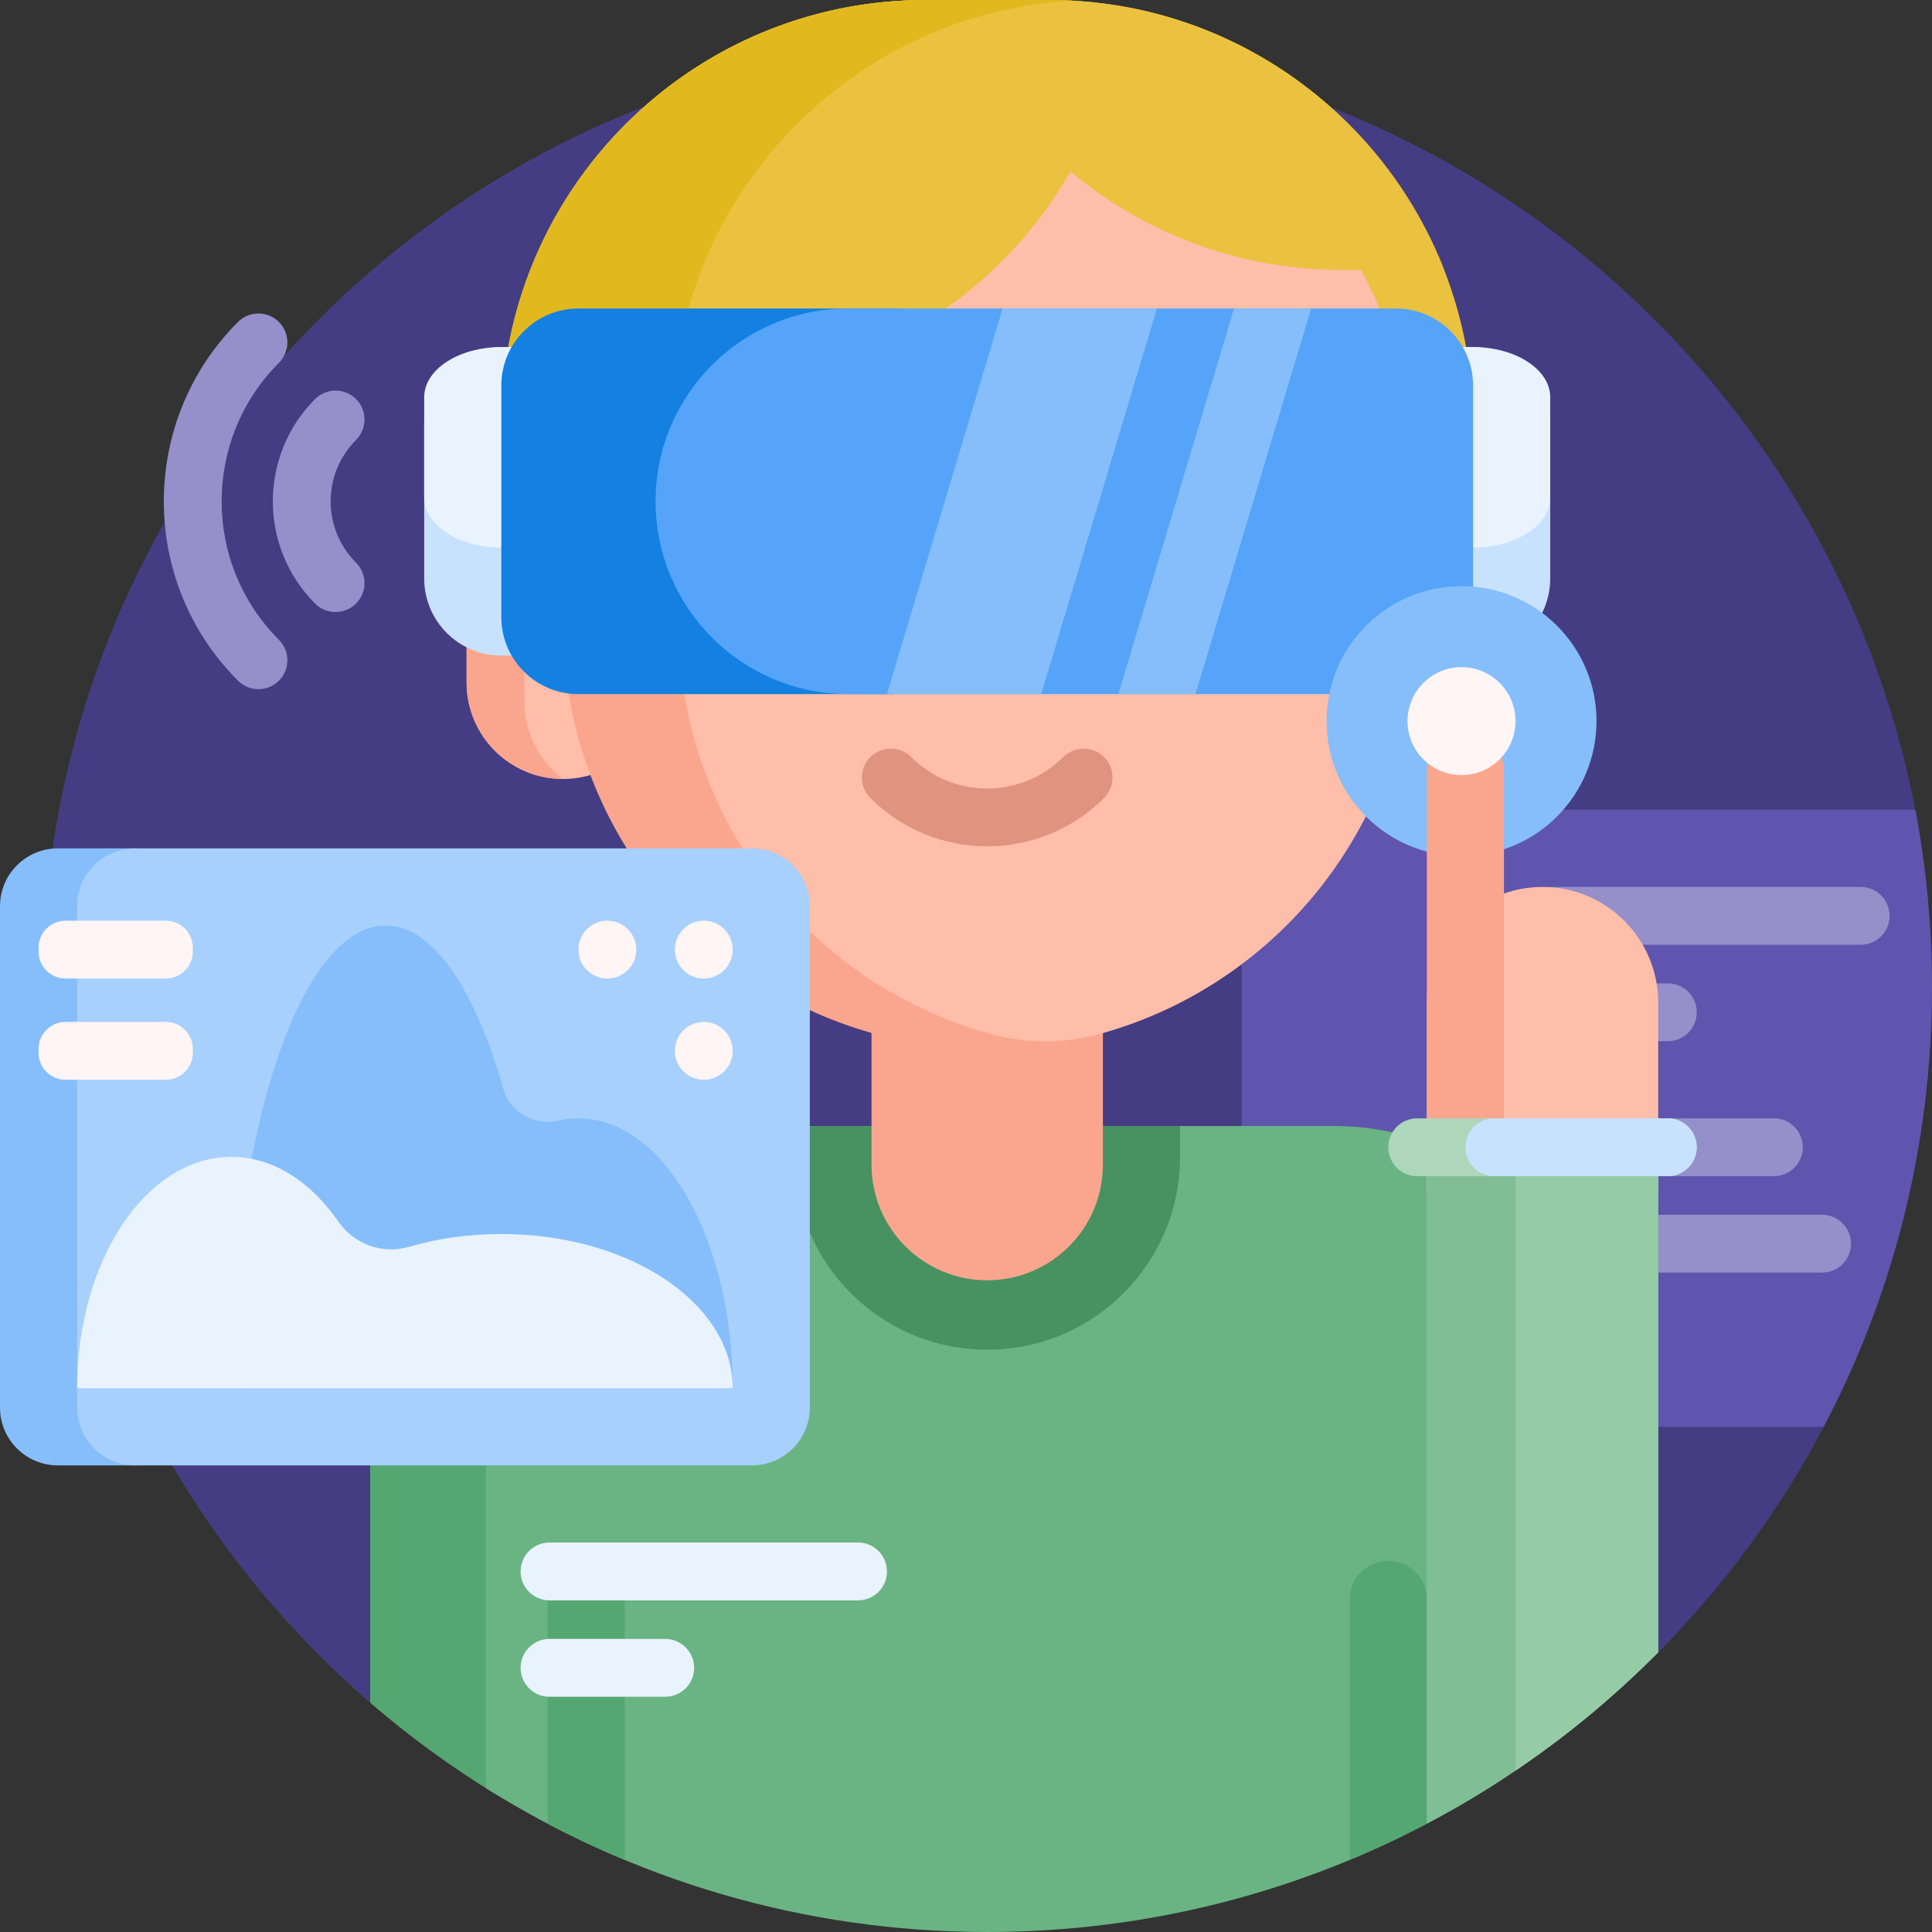
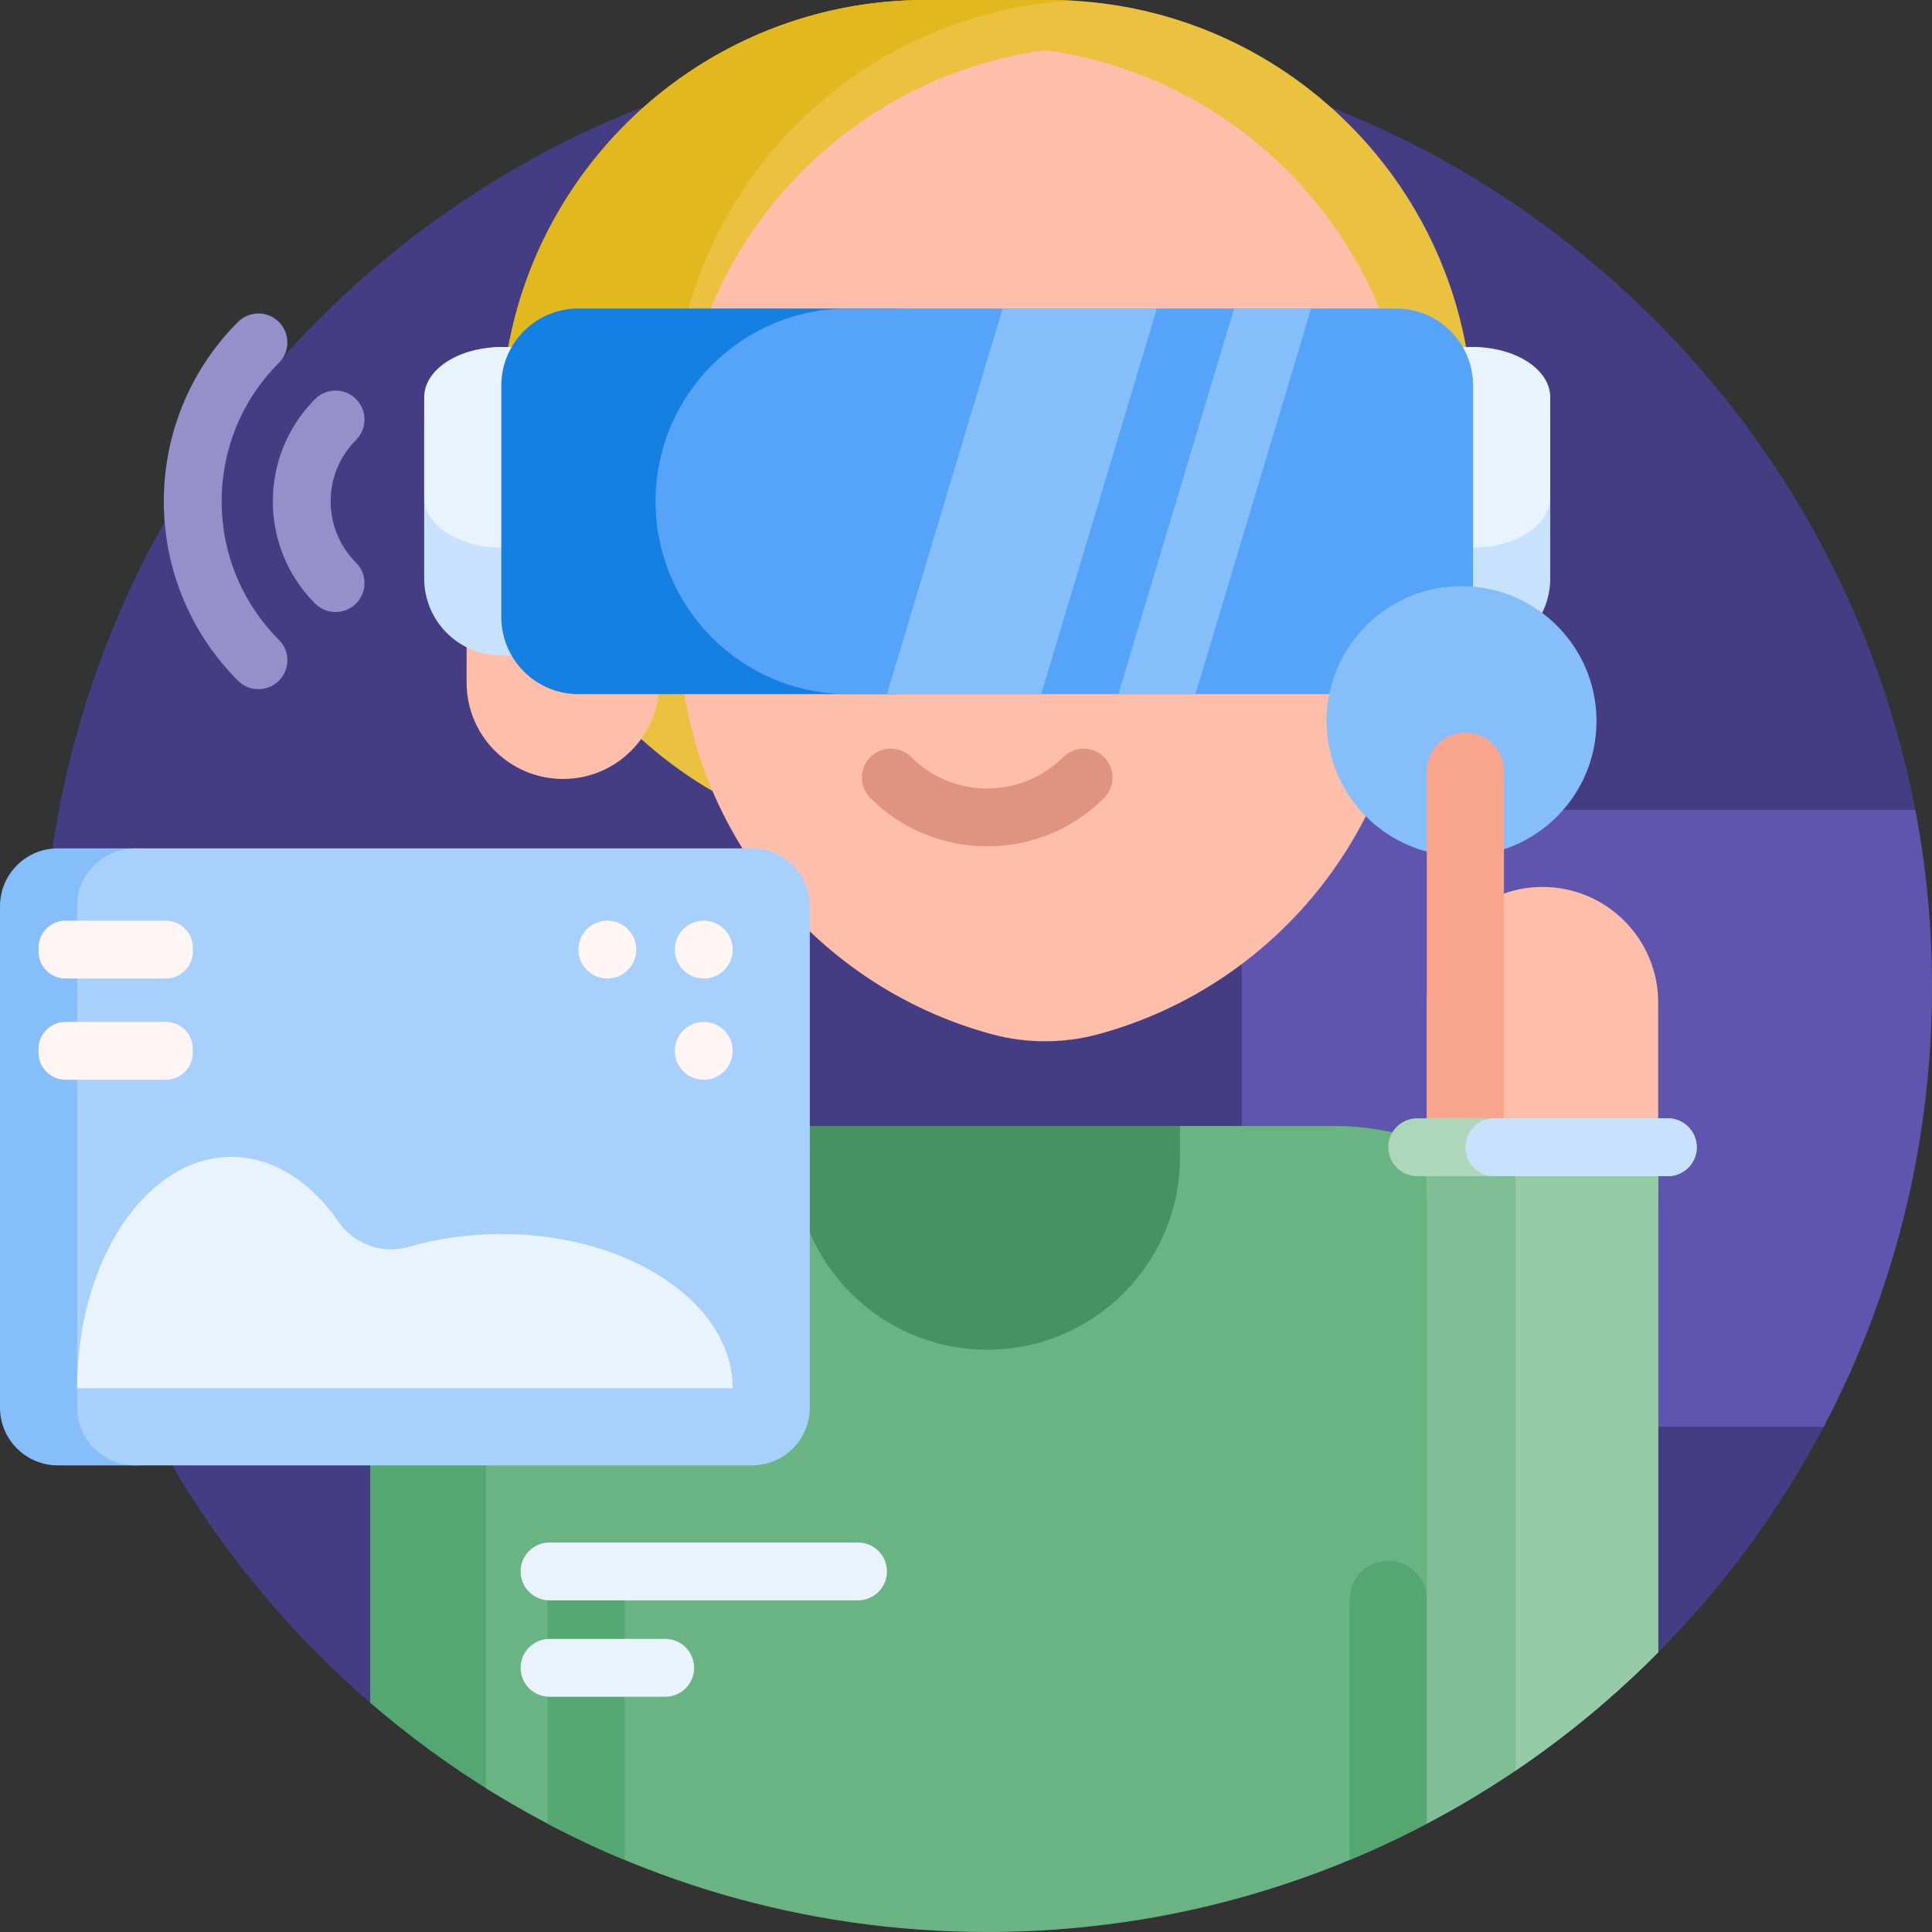
<svg xmlns="http://www.w3.org/2000/svg" id="Capa_1" enable-background="new 0 0 501 501" height="512" viewBox="0 0 501 501" width="512">
  <rect x="0" y="0" width="501" height="501" fill="#333333" stroke="none" />
  <g>
-     <path d="m472.917 370c-11.456 21.752-26.087 41.572-43.278 58.842-3.677 3.694-9.502 4.195-13.702 1.108-40.588-29.829-90.704-47.45-144.937-47.45-61.141 0-117.051 22.396-159.974 59.432-4.174 3.601-10.355 3.624-14.537.033-52.336-44.932-85.489-111.577-85.489-185.965 0-135.184 109.486-244.795 244.621-245 119.326-.18 219.363 85.813 241.03 199-14.557 7.36-23.734 22.284-23.734 38.596z" fill="#453d83" />
+     <path d="m472.917 370c-11.456 21.752-26.087 41.572-43.278 58.842-3.677 3.694-9.502 4.195-13.702 1.108-40.588-29.829-90.704-47.45-144.937-47.45-61.141 0-117.051 22.396-159.974 59.432-4.174 3.601-10.355 3.624-14.537.033-52.336-44.932-85.489-111.577-85.489-185.965 0-135.184 109.486-244.795 244.621-245 119.326-.18 219.363 85.813 241.03 199-14.557 7.36-23.734 22.284-23.734 38.596" fill="#453d83" />
    <path d="m92.323 145.91c2.929 2.929 2.929 7.678 0 10.606-2.929 2.929-7.678 2.929-10.606 0-14.622-14.621-14.621-38.412 0-53.033 2.929-2.929 7.678-2.929 10.606 0 1.464 1.464 2.197 3.384 2.197 5.303s-.732 3.839-2.197 5.303c-8.773 8.774-8.772 23.049 0 31.821zm-20-51.82c1.464-1.464 2.197-3.384 2.197-5.303s-.732-3.839-2.197-5.303c-2.929-2.929-7.678-2.929-10.606 0-25.649 25.649-25.649 67.383 0 93.033 2.929 2.929 7.678 2.929 10.606 0 2.929-2.929 2.929-7.678 0-10.606-19.8-19.801-19.801-52.019 0-71.821z" fill="#958fca" />
    <path d="m337 210h159.688c2.83 14.899 4.312 30.277 4.312 46 0 41.159-10.15 79.948-28.083 114h-135.917c-8.284 0-15-6.716-15-15v-130c0-8.284 6.716-15 15-15z" fill="#5f55af" />
-     <path d="m490 237.5c0 4.143-3.357 7.5-7.5 7.5h-80c-4.142 0-7.5-3.357-7.5-7.5s3.358-7.5 7.5-7.5h80c4.143 0 7.5 3.357 7.5 7.5zm-87.5 32.5h30c4.143 0 7.5-3.357 7.5-7.5s-3.357-7.5-7.5-7.5h-30c-4.142 0-7.5 3.357-7.5 7.5s3.358 7.5 7.5 7.5zm0 35h57.5c4.143 0 7.5-3.357 7.5-7.5s-3.357-7.5-7.5-7.5h-57.5c-4.142 0-7.5 3.357-7.5 7.5s3.358 7.5 7.5 7.5zm70 10h-70c-4.142 0-7.5 3.357-7.5 7.5s3.358 7.5 7.5 7.5h70c4.143 0 7.5-3.357 7.5-7.5s-3.357-7.5-7.5-7.5z" fill="#958fca" />
    <path d="m127.692 464.755c-11.192-6.894-21.788-14.662-31.692-23.21v-79.545c0-38.66 31.34-70 70-70h44c-38.66 0-70 31.34-70 70v95.851c0 6.316-6.931 10.216-12.308 6.904z" fill="#54a770" />
    <path d="m416 362v79.545c-42.926 37.049-98.847 59.455-160 59.455-47.757 0-92.322-13.664-130-37.296v-101.704c0-38.66 31.34-70 70-70h150c38.66 0 70 31.34 70 70z" fill="#69b482" />
    <path d="m370 414.75v58.167c-6.5 3.423-13.172 6.563-20 9.402v-67.569c0-5.523 4.477-10 10-10s10 4.477 10 10zm-218-10c-5.523 0-10 4.477-10 10v58.167c6.5 3.423 13.172 6.563 20 9.402v-67.569c0-5.523-4.477-10-10-10z" fill="#54a770" />
    <path d="m256 350c-27.614 0-50-22.386-50-50v-8h100v8c0 27.614-22.386 50-50 50z" fill="#489160" />
    <path d="m382 110c0 60.752-49.249 110-110 110h-32c-60.751 0-110-49.249-110-110 0-60.751 49.249-110 110-110h32c60.751 0 110 49.249 110 110z" fill="#eac23f" />
    <path d="m146 202c-13.807 0-25-11.193-25-25v-10c0-13.807 11.193-25 25-25 13.807 0 25 11.193 25 25v10c0 13.807-11.193 25-25 25z" fill="#ffbeaa" />
-     <path d="m136 162v20c0 8.178 3.927 15.439 9.998 20-13.806-.001-24.998-11.194-24.998-25v-10c0-13.806 11.192-24.999 24.998-25-6.071 4.561-9.998 11.822-9.998 20zm120-150c-60.752 0-110 49.249-110 110v40c0 50.351 33.83 92.801 80 105.859v34.141c0 16.569 13.431 30 30 30s30-13.431 30-30v-34.141c46.17-13.059 80-55.508 80-105.859v-40c0-60.751-49.249-110-110-110z" fill="#faa68e" />
    <path d="m366 122v40c0 50.792-34.425 93.543-81.216 106.195-9.023 2.44-18.545 2.44-27.568 0-46.791-12.652-81.216-55.403-81.216-106.195v-40c0-55.663 41.345-101.669 95-108.985 53.655 7.316 95 53.322 95 108.985z" fill="#ffbeaa" />
    <path d="m286.303 206.939c-8.354 8.354-19.329 12.531-30.303 12.531s-21.949-4.177-30.303-12.531c-2.929-2.93-2.929-7.678 0-10.607 2.929-2.928 7.678-2.928 10.606 0 10.861 10.861 28.532 10.861 39.394 0 2.929-2.928 7.678-2.928 10.606 0 2.929 2.93 2.929 7.678 0 10.607z" fill="#e09380" />
-     <path d="m374.501 70h-26.501c-26.793 0-51.349-9.579-70.429-25.5-18.948 33.155-54.65 55.5-95.571 55.5h-32c-6.614 0-13.092-.584-19.384-1.703 5.842-55.249 52.586-98.297 109.384-98.297h32c46.64 0 86.499 29.027 102.501 70z" fill="#eac23f" />
    <path d="m130.616 98.297c5.842-55.249 52.586-98.297 109.384-98.297h32c2.078 0 4.143.058 6.193.172-53.972 2.994-97.564 44.897-103.193 98.125 4.313.767-38.092 1.119-44.384 0z" fill="#e1b91e" />
    <path d="m402 110v40c0 11.046-8.954 20-20 20h-252c-11.046 0-20-8.954-20-20v-40c0-11.046 8.954-20 20-20h252c11.046 0 20 8.954 20 20z" fill="#c8e2fd" />
    <path d="m402 103v26c0 7.18-8.954 13-20 13h-252c-11.046 0-20-5.82-20-13v-26c0-7.18 8.954-13 20-13h252c11.046 0 20 5.82 20 13z" fill="#e9f3fe" />
    <path d="m231 180h-81c-11.046 0-20-8.954-20-20v-60c0-11.046 8.954-20 20-20h81c27.614 0 50 22.386 50 50 0 27.614-22.386 50-50 50z" fill="#1380e2" />
    <path d="m362 180h-142c-27.614 0-50-22.386-50-50 0-27.614 22.386-50 50-50h142c11.046 0 20 8.954 20 20v60c0 11.046-8.954 20-20 20z" fill="#55a4f9" />
    <path d="m300 80-30 100h-40l30-100zm20 0-30 100h20l30-100z" fill="#86befb" />
    <path d="m414 187c0 19.33-15.67 35-35 35s-35-15.67-35-35 15.67-35 35-35 35 15.67 35 35z" fill="#86befb" />
    <path d="m430 310h-60v-50c0-16.569 13.431-30 30-30 16.569 0 30 13.431 30 30z" fill="#ffbeaa" />
    <path d="m390 200v92.667c0 5.523-4.477 10-10 10-5.523 0-10-4.477-10-10v-92.667c0-5.523 4.477-10 10-10 5.523 0 10 4.477 10 10z" fill="#faa68e" />
    <path d="m370 300h60v128.479c-17.54 17.694-37.76 32.726-60 44.439z" fill="#80bf95" />
    <path d="m393.06 300h36.94v128.479c-11.266 11.365-23.637 21.631-36.94 30.626z" fill="#96cba8" />
    <path d="m432.5 305h-65c-4.142 0-7.5-3.358-7.5-7.5 0-4.142 3.358-7.5 7.5-7.5h65c4.142 0 7.5 3.358 7.5 7.5 0 4.142-3.358 7.5-7.5 7.5z" fill="#add6bb" />
    <path d="m432.5 305h-45c-4.142 0-7.5-3.358-7.5-7.5 0-4.142 3.358-7.5 7.5-7.5h45c4.142 0 7.5 3.358 7.5 7.5 0 4.142-3.358 7.5-7.5 7.5z" fill="#c8e2fd" />
-     <path d="m393 187c0 7.732-6.268 14-14 14s-14-6.268-14-14 6.268-14 14-14 14 6.268 14 14z" fill="#fff5f5" />
    <path d="m35 380h-20c-8.284 0-15-6.716-15-15v-130c0-8.284 6.716-15 15-15h20c8.284 0 15 6.716 15 15v130c0 8.284-6.716 15-15 15z" fill="#86befb" />
    <path d="m195 380h-160c-8.284 0-15-6.716-15-15v-130c0-8.284 6.716-15 15-15h160c8.284 0 15 6.716 15 15v130c0 8.284-6.716 15-15 15z" fill="#a7d0fc" />
-     <path d="m190 360h-130c0-66.274 17.909-120 40-120 12.205 0 23.133 16.398 30.47 42.251 1.75 6.165 8.067 9.762 14.315 8.338 1.707-.389 3.448-.59 5.215-.59 22.091.001 40 31.341 40 70.001z" fill="#86befb" />
    <path d="m190 360h-170c0-33.137 17.909-60 40-60 10.771 0 20.548 6.386 27.739 16.772 4.079 5.891 11.39 8.557 18.269 6.554 7.348-2.139 15.462-3.326 23.992-3.326 33.137 0 60 17.908 60 40zm40 47.5c0-4.143-3.357-7.5-7.5-7.5h-80c-4.142 0-7.5 3.357-7.5 7.5s3.358 7.5 7.5 7.5h80c4.143 0 7.5-3.357 7.5-7.5zm-50 25c0-4.143-3.357-7.5-7.5-7.5h-30c-4.142 0-7.5 3.357-7.5 7.5s3.358 7.5 7.5 7.5h30c4.143 0 7.5-3.357 7.5-7.5z" fill="#e9f3fe" />
    <path d="m43 253.75h-26c-3.866 0-7-3.134-7-7v-1c0-3.866 3.134-7 7-7h26c3.866 0 7 3.134 7 7v1c0 3.866-3.134 7-7 7zm7 19.25v-1c0-3.866-3.134-7-7-7h-26c-3.866 0-7 3.134-7 7v1c0 3.866 3.134 7 7 7h26c3.866 0 7-3.134 7-7zm132.5-34.25c-4.142 0-7.5 3.358-7.5 7.5s3.358 7.5 7.5 7.5 7.5-3.358 7.5-7.5-3.358-7.5-7.5-7.5zm-25 0c-4.142 0-7.5 3.358-7.5 7.5s3.358 7.5 7.5 7.5 7.5-3.358 7.5-7.5-3.358-7.5-7.5-7.5zm25 26.25c-4.142 0-7.5 3.358-7.5 7.5s3.358 7.5 7.5 7.5 7.5-3.358 7.5-7.5-3.358-7.5-7.5-7.5z" fill="#fff5f5" />
  </g>
</svg>